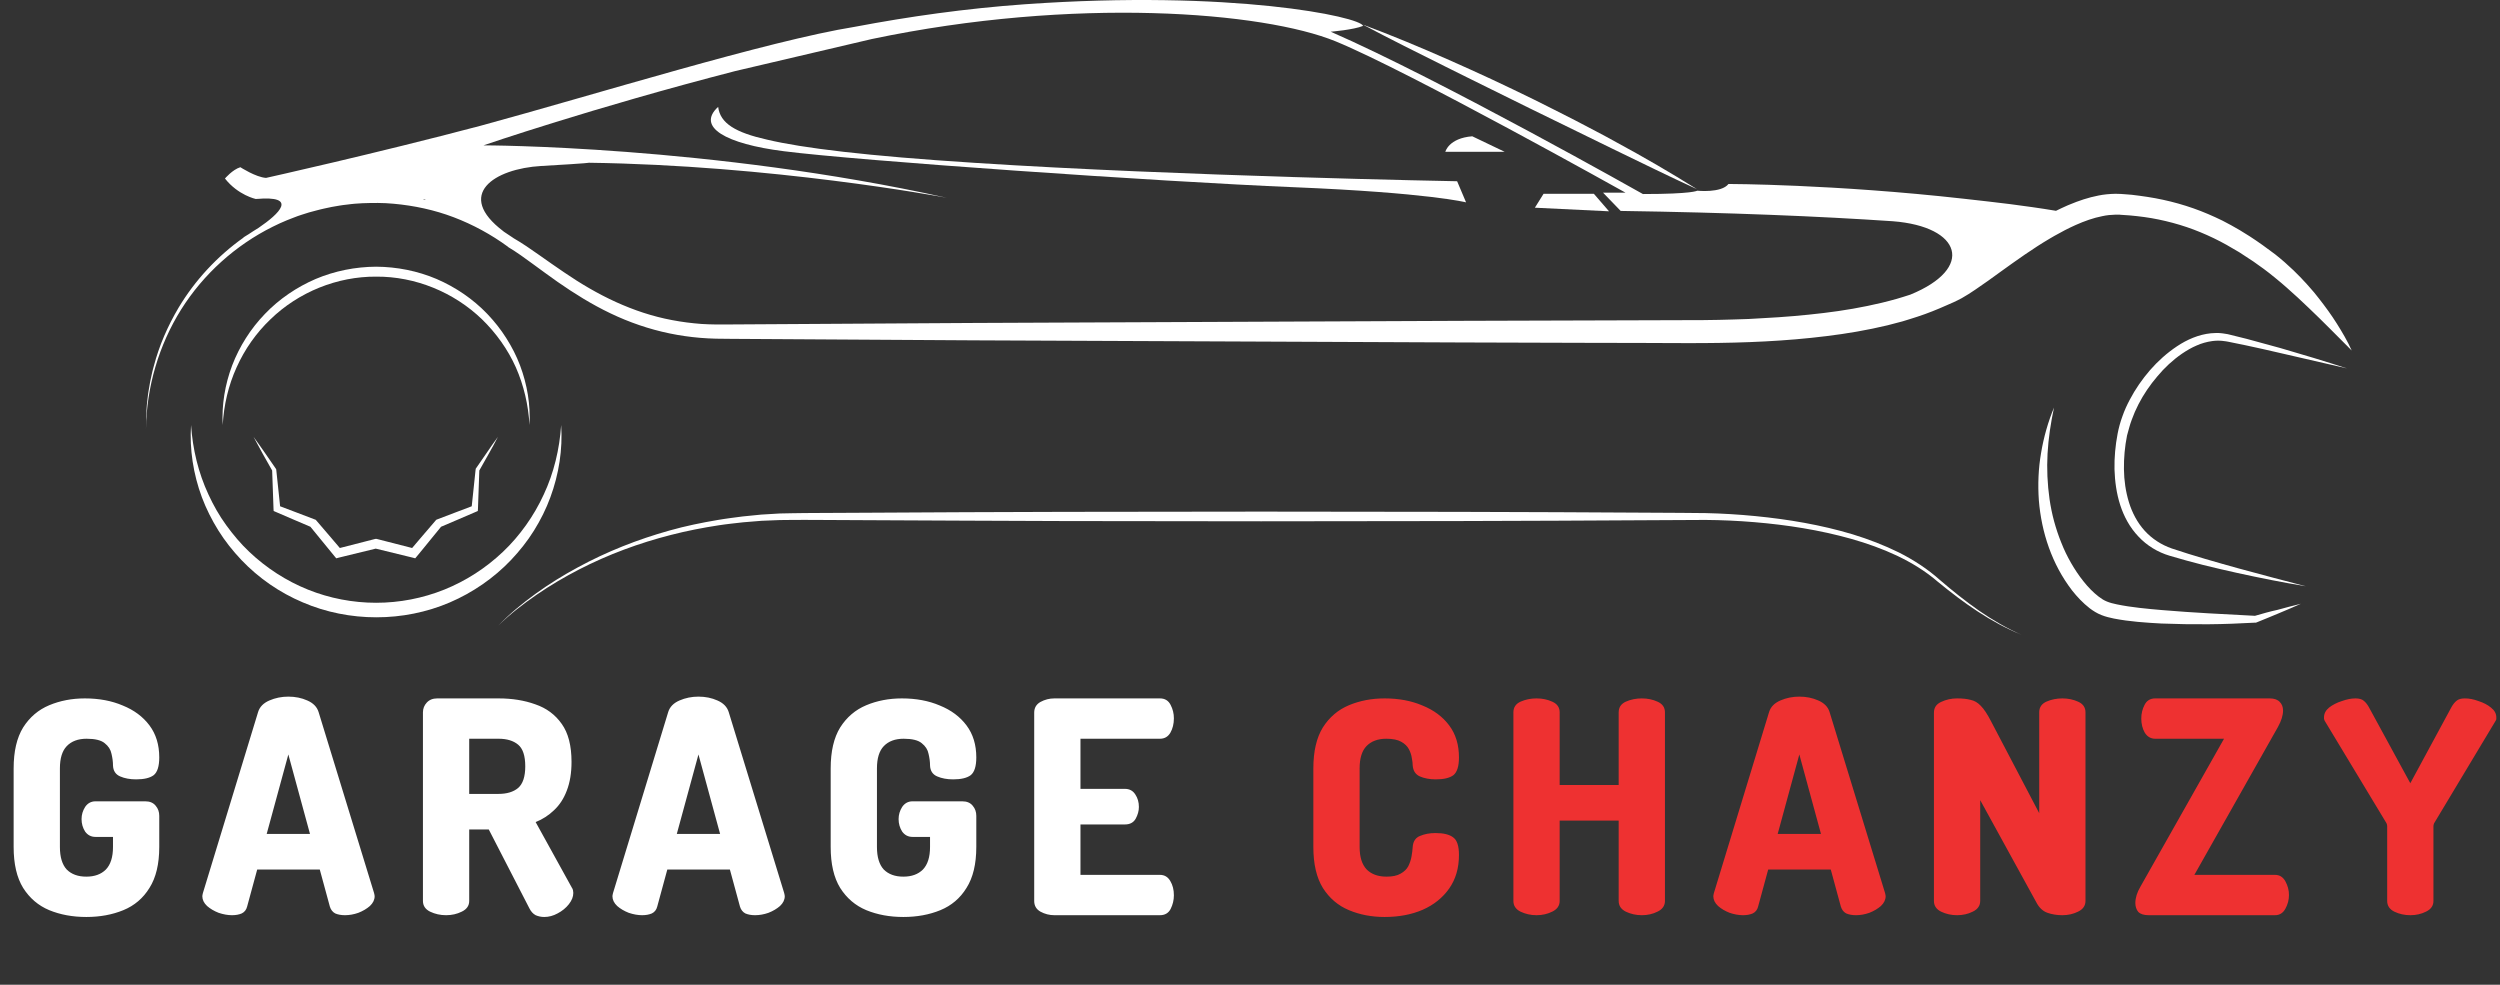
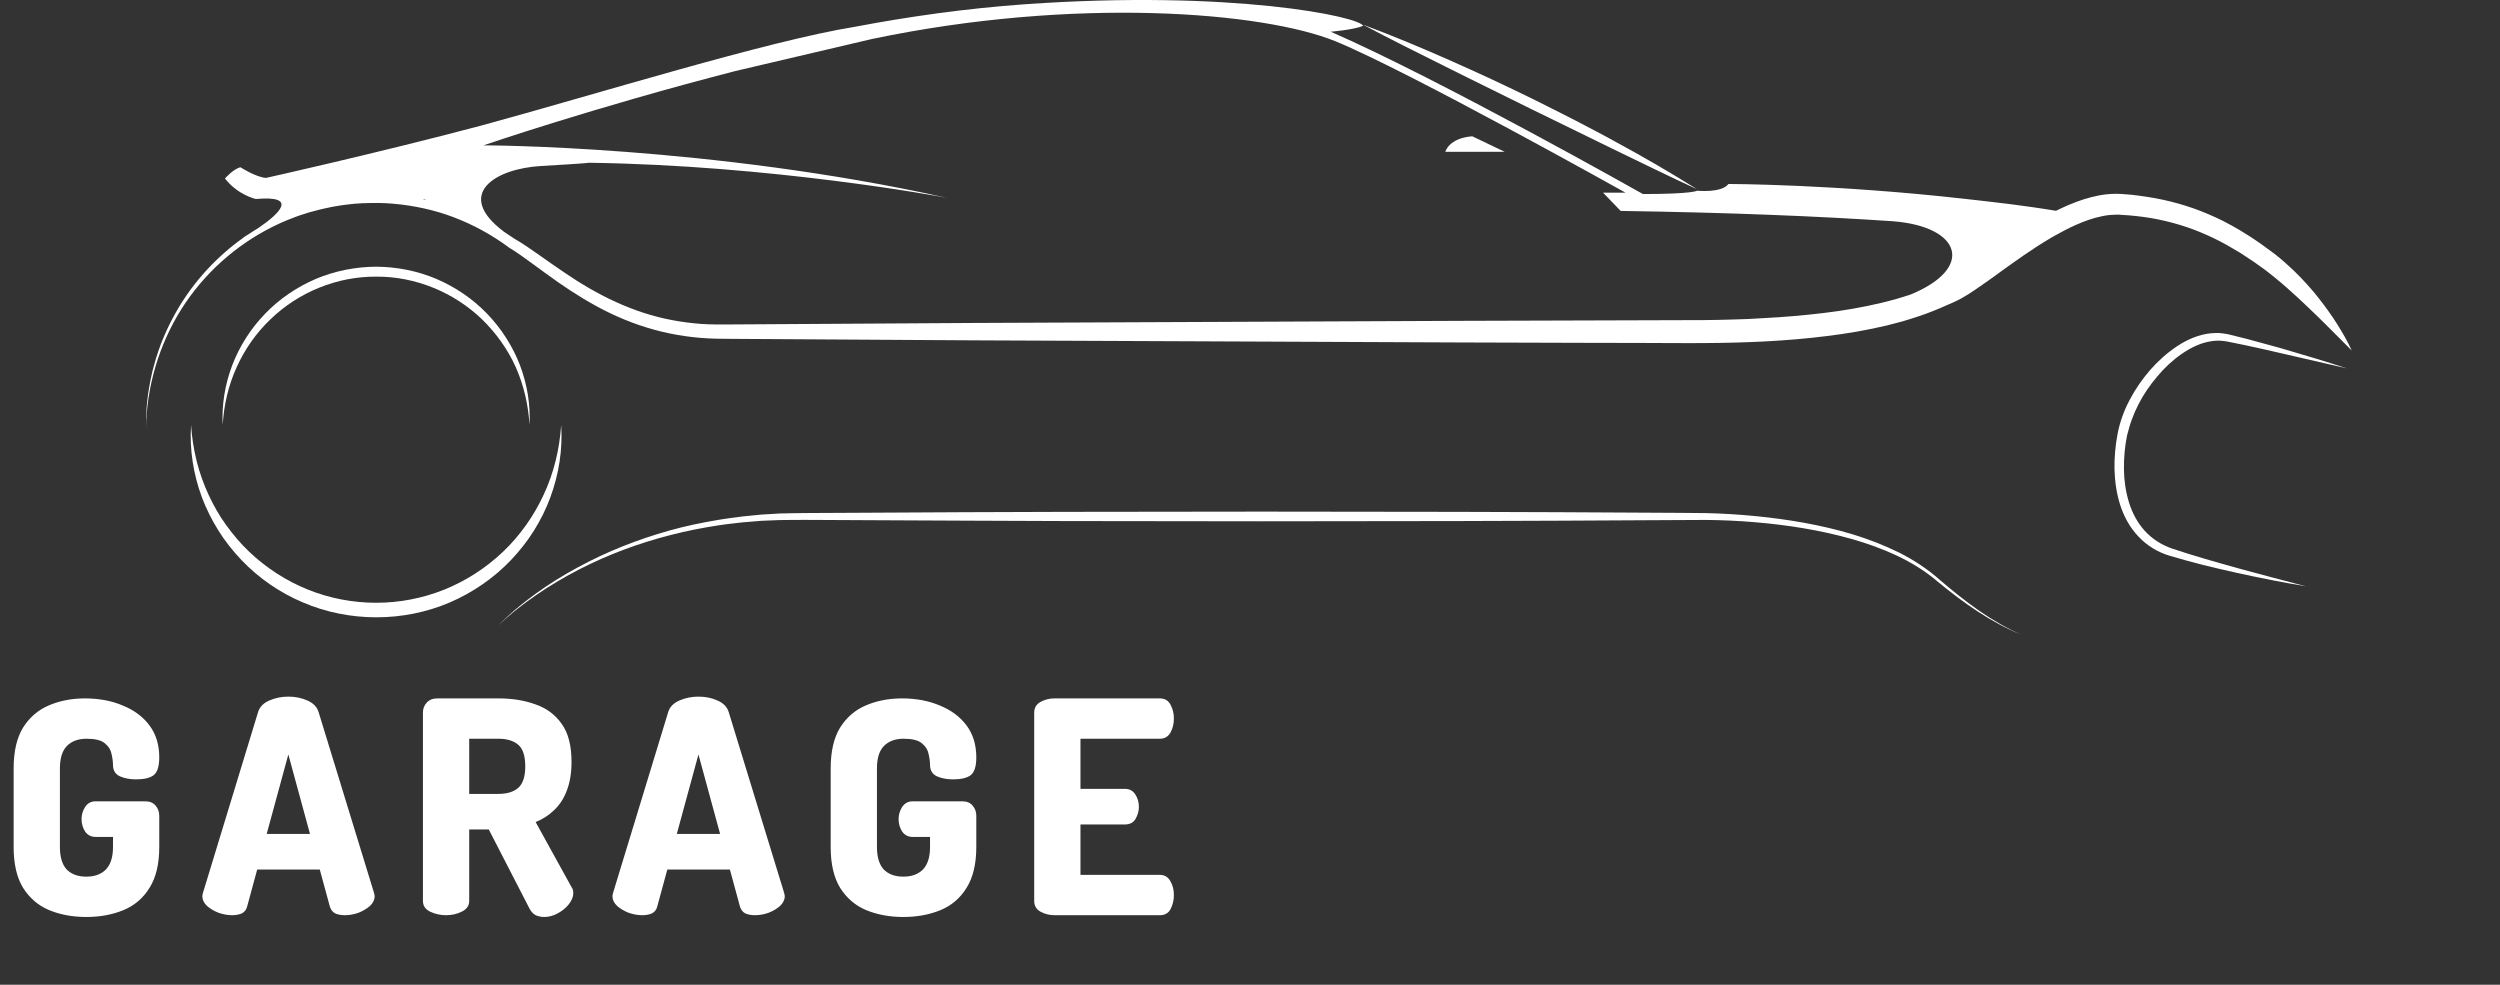
<svg xmlns="http://www.w3.org/2000/svg" width="1079" height="425" viewBox="0 0 1079 425" fill="none">
  <rect x="0" y="0" width="1079" height="425" fill="#333333" stroke="none" />
-   <path d="M687.911 83.64H666.201L662.449 89.644L694.451 91.198L687.911 83.64Z" fill="white" />
  <path d="M635.433 58.822C625.248 59.626 623.801 65.522 623.801 65.522H649.423L635.433 58.822Z" fill="white" />
  <path d="M117.729 97.845C119.713 96.827 121.803 95.915 123.84 95.058C124.859 94.629 125.931 94.254 127.003 93.825L128.557 93.235C129.093 93.074 129.629 92.86 130.165 92.699L133.382 91.681L136.598 90.823C137.67 90.501 138.796 90.287 139.868 90.019C140.993 89.805 142.065 89.537 143.137 89.322C145.335 88.947 147.533 88.518 149.784 88.304C150.91 88.196 151.982 87.982 153.108 87.928L156.431 87.714C160.88 87.553 165.383 87.499 169.832 87.928C178.73 88.732 187.521 90.609 195.83 93.771C204.138 96.934 212.018 101.222 219.201 106.475L219.362 106.636L219.415 106.69C223.007 108.834 226.491 111.353 229.975 113.926C233.513 116.499 237.051 119.126 240.642 121.645C247.879 126.684 255.437 131.401 263.531 135.26C271.572 139.12 280.148 142.068 288.939 143.891C293.335 144.802 297.784 145.445 302.286 145.82C306.736 146.195 311.292 146.249 315.634 146.249L420.536 146.892L630.394 147.804L682.872 147.964L709.084 148.018L722.217 148.072C726.613 148.072 730.955 148.125 735.35 148.072C752.986 147.964 770.621 147.268 788.257 145.07C797.101 143.998 805.892 142.497 814.63 140.406C816.827 139.87 818.972 139.281 821.169 138.691C823.313 137.994 825.511 137.405 827.655 136.654C831.944 135.26 836.178 133.545 840.252 131.723C841.271 131.294 842.289 130.811 843.308 130.382C843.79 130.168 844.38 129.9 844.969 129.578C845.559 129.31 846.095 128.989 846.631 128.721C848.722 127.541 850.651 126.309 852.527 125.022C856.28 122.503 859.818 119.93 863.355 117.357C870.431 112.264 877.453 107.226 884.743 102.937C885.386 102.562 886.03 102.187 886.673 101.812C889.675 100.096 892.784 98.488 895.893 97.095C899.645 95.433 903.504 94.039 907.364 93.289C909.294 92.86 911.17 92.699 913.046 92.645H914.44H914.815L915.19 92.699L915.994 92.753L919.157 92.967C923.338 93.342 927.519 93.878 931.646 94.736C935.774 95.594 939.794 96.666 943.761 98.006C947.727 99.346 951.587 100.954 955.393 102.777C959.199 104.599 962.844 106.69 966.489 108.887C968.526 110.174 970.563 111.514 972.546 112.854C974.047 113.926 975.548 114.998 977.049 116.07C978.71 117.357 980.426 118.59 982.034 119.983C982.838 120.68 983.695 121.323 984.499 122.02C985.303 122.717 986.108 123.414 986.912 124.111C990.128 126.952 993.291 129.846 996.4 132.848C1002.67 138.798 1008.73 145.016 1015 151.288C1013.18 147.214 1010.93 143.408 1008.57 139.656C1006.21 135.904 1003.58 132.312 1000.85 128.828L998.758 126.201C998.061 125.344 997.311 124.54 996.56 123.682C995.81 122.824 995.113 122.02 994.309 121.216C993.558 120.412 992.808 119.554 992.004 118.804C991.307 118.107 990.557 117.357 989.86 116.66C987.34 114.248 984.714 111.943 981.927 109.745C978.389 107.065 974.744 104.438 970.938 101.973C969.544 101.061 968.097 100.204 966.703 99.346C964.237 97.899 961.718 96.505 959.199 95.218C955.125 93.235 950.944 91.413 946.655 89.912C942.367 88.411 937.972 87.178 933.522 86.213C929.073 85.248 924.571 84.605 920.068 84.069L916.691 83.801L915.833 83.747L915.404 83.694H914.922L913.046 83.64C910.527 83.694 908.061 83.908 905.702 84.391C901.307 85.248 897.179 86.642 893.213 88.304C892.891 88.411 892.569 88.572 892.301 88.679C890.64 89.429 888.978 90.18 887.37 90.984C880.348 89.805 874.023 88.947 867.483 88.089C861.318 87.339 854.993 86.588 847.65 85.784C791.312 79.459 746.017 79.405 746.017 79.405C742.908 83.426 732.509 82.3 732.509 82.3C732.509 82.3 730.686 83.747 709.084 83.747C709.084 83.747 621.496 34.271 574.325 13.687C574.325 13.687 584.241 12.883 588.315 11.168C586.975 7.201 531.71 -4.484 442.299 1.841C416.784 3.664 392.287 7.148 369.077 11.543C331.179 17.654 256.777 40.864 207.462 54.265C161.845 66.326 114.835 76.779 114.835 76.779C110.439 76.511 103.739 72.169 103.739 72.169C100.362 73.187 97.092 77.047 97.092 77.047C102.774 84.283 110.439 85.891 110.439 85.891C110.439 85.891 110.922 85.57 112.208 84.927L110.439 85.891C128.986 84.23 120.517 92.27 111.618 98.328C110.064 99.292 108.509 100.257 107.009 101.276C106.955 101.276 106.955 101.329 106.901 101.329C105.347 102.241 104.864 102.616 105.079 102.562C93.769 110.603 84.12 121.002 77.044 132.848C72.381 140.728 68.682 149.197 66.377 158.042C65.734 160.24 65.305 162.491 64.823 164.689C64.608 165.814 64.447 166.94 64.233 168.066L63.965 169.727C63.858 170.317 63.858 170.853 63.751 171.443L63.375 174.82L63.161 178.25L63.054 179.966V181.681L63 185.112C63.268 166.94 68.575 148.929 78.17 133.599C87.765 118.322 101.648 105.832 117.729 97.845ZM182.482 85.945L183.179 85.891C183.179 85.891 183.394 85.999 183.823 86.213C183.394 86.106 182.965 85.999 182.482 85.945ZM576.523 17.869C607.773 30.68 701.58 83.158 701.58 83.158H691.877L699.489 91.037C746.607 91.734 785.255 93.342 816.935 95.487C846.577 97.791 852.42 115.749 824.493 127.166C822.509 127.863 820.473 128.399 818.436 129.042C816.399 129.578 814.362 130.168 812.271 130.65C804.016 132.634 795.547 134.081 787.024 135.1C778.501 136.118 769.871 136.868 761.241 137.297C759.096 137.404 756.952 137.565 754.754 137.673L748.268 137.887C743.926 138.048 739.585 138.101 735.243 138.155L630.34 138.477L420.482 139.388L315.58 140.031C311.131 140.085 306.95 140.085 302.715 139.817C298.481 139.495 294.246 138.959 290.065 138.155C281.703 136.6 273.555 133.867 265.782 130.329C258.01 126.791 250.559 122.395 243.43 117.518C239.838 115.105 236.3 112.586 232.709 110.067C229.118 107.547 225.526 105.028 221.613 102.777C221.613 102.777 221.559 102.777 221.559 102.723C220.166 101.758 218.772 100.847 217.378 99.936C217.325 99.882 217.325 99.882 217.271 99.828C196.259 83.962 213.251 72.812 233.62 71.633C255.223 70.4 254.043 70.239 254.043 70.239C333.001 71.311 405.098 84.712 408.582 85.355C306.468 62.735 208.641 62.735 208.641 62.735C208.641 62.735 255.812 46.546 317.295 30.68L376.259 16.85C463.848 -1.536 545.272 5.057 576.523 17.869Z" fill="white" />
  <path d="M220.541 241.717C224.24 237.804 227.617 233.57 230.458 229.013C233.299 224.457 235.711 219.633 237.533 214.647C241.232 204.624 242.894 193.957 242.197 183.45C241.5 193.903 239.034 204.141 234.692 213.415C232.548 218.078 229.975 222.527 227.027 226.655C224.079 230.782 220.756 234.695 217.057 238.179C209.713 245.148 201.083 250.723 191.756 254.475C182.429 258.227 172.405 260.157 162.328 260.157C152.25 260.157 142.226 258.227 132.899 254.475C123.572 250.723 114.942 245.148 107.598 238.179C103.9 234.695 100.63 230.782 97.628 226.655C94.626 222.527 92.107 218.078 89.963 213.415C85.621 204.088 83.155 193.903 82.458 183.45C81.761 193.903 83.423 204.624 87.122 214.594C88.998 219.579 91.41 224.403 94.251 228.96C97.092 233.516 100.469 237.751 104.168 241.664C111.619 249.49 120.678 255.761 130.701 259.996C135.687 262.14 140.886 263.748 146.246 264.82C151.553 265.893 157.021 266.429 162.435 266.429C167.849 266.429 173.316 265.893 178.623 264.82C183.93 263.748 189.183 262.14 194.168 259.996C204.031 255.761 213.144 249.49 220.541 241.717Z" fill="white" />
  <path d="M228.527 183.45C229.009 174.766 227.562 165.975 224.453 157.72C222.899 153.593 220.862 149.626 218.503 145.928C216.145 142.175 213.357 138.691 210.302 135.475C204.137 129.042 196.633 123.95 188.432 120.412C180.23 116.928 171.278 115.159 162.327 115.105C153.375 115.159 144.477 116.928 136.222 120.412C128.02 123.95 120.516 129.042 114.351 135.475C108.187 141.854 103.363 149.465 100.2 157.72C97.091 165.975 95.644 174.766 96.126 183.45C96.609 174.766 98.592 166.297 102.13 158.524C105.614 150.752 110.599 143.676 116.71 137.833C128.878 126.041 145.549 119.287 162.38 119.394C179.212 119.287 195.882 126.094 208.05 137.833C214.108 143.73 219.146 150.752 222.631 158.524C226.061 166.297 228.045 174.766 228.527 183.45Z" fill="white" />
-   <path d="M973.242 265.785C959.895 265.088 946.494 264.445 933.254 263.319C929.93 263.051 926.607 262.73 923.337 262.354C920.067 261.979 916.797 261.497 913.688 260.854C912.134 260.532 910.633 260.157 909.346 259.621C908.114 259.138 906.934 258.388 905.755 257.477C903.396 255.654 901.199 253.403 899.215 250.883C897.232 248.418 895.463 245.737 893.855 242.95C892.247 240.163 890.853 237.268 889.674 234.266C888.441 231.264 887.423 228.155 886.565 225.046C885.707 221.884 885.064 218.721 884.582 215.451C883.67 208.965 883.349 202.372 883.724 195.725C884.099 189.078 885.118 182.485 886.511 175.892C883.938 182.11 882.062 188.703 880.936 195.457C879.757 202.211 879.489 209.126 879.972 215.987C881.097 229.763 885.6 243.486 894.284 254.796C896.482 257.584 898.947 260.21 901.896 262.515C903.396 263.641 905.058 264.713 906.988 265.463C908.864 266.214 910.633 266.589 912.348 266.964C919.263 268.304 926.017 268.733 932.825 269.109C939.579 269.377 946.333 269.484 953.087 269.43C959.841 269.377 966.595 269.109 973.349 268.733H973.671L973.832 268.68C977.048 267.34 980.264 266.107 983.48 264.713C986.696 263.373 989.859 262.033 993.075 260.586C989.698 261.39 986.321 262.301 982.998 263.212C979.674 263.909 976.458 264.874 973.242 265.785Z" fill="white" />
-   <path d="M205.319 202.479L205.265 202.747C204.675 208.001 204.139 213.254 203.603 218.507L196.528 221.187C193.901 222.206 191.275 223.17 188.648 224.189L188.273 224.35L187.951 224.725L182.484 231.104C180.929 232.926 179.375 234.695 177.874 236.518L162.811 232.658L162.275 232.551L161.739 232.658L146.676 236.518C145.122 234.695 143.567 232.926 142.066 231.104L136.599 224.725L136.277 224.35L135.848 224.189C133.222 223.17 130.595 222.206 127.969 221.187L120.893 218.507C120.357 213.254 119.821 208.001 119.231 202.747L119.178 202.479L119.071 202.319C117.516 200.014 115.908 197.709 114.3 195.404C112.692 193.099 111.084 190.794 109.422 188.542C110.762 191.008 112.102 193.474 113.442 195.94C114.782 198.298 116.122 200.711 117.462 203.069C117.623 208.59 117.838 214.165 118.052 219.686L118.106 220.544L118.963 220.919L126.682 224.242C129.094 225.261 131.507 226.333 133.972 227.351L139.011 233.516C140.78 235.66 142.549 237.858 144.318 240.002L145.122 240.967L146.355 240.645L162.168 236.786L177.981 240.645L179.214 240.967L180.018 240.002C181.84 237.858 183.556 235.66 185.325 233.516L190.363 227.351C192.775 226.333 195.241 225.261 197.653 224.242L205.372 220.919L206.23 220.544L206.284 219.686C206.498 214.165 206.712 208.59 206.873 203.069C208.213 200.711 209.553 198.352 210.894 195.94C212.287 193.474 213.627 191.062 214.914 188.542C213.252 190.794 211.644 193.099 210.089 195.404C208.481 197.709 206.873 200.014 205.319 202.319V202.479Z" fill="white" />
  <path d="M920.069 181.145C920.873 178.894 921.838 176.696 922.964 174.498C925.161 170.21 927.949 166.136 931.111 162.437C934.22 158.685 937.812 155.362 941.779 152.628C943.762 151.288 945.852 150.055 947.997 149.144C950.141 148.179 952.446 147.536 954.751 147.214C955.34 147.16 955.93 147.053 956.466 147.053C957.056 147.053 957.645 147 958.181 147.053L959.039 147.107C959.307 147.16 959.629 147.214 959.897 147.214L960.754 147.321L961.666 147.482L969.009 148.983C973.887 150.001 978.765 151.127 983.643 152.253L1012.96 159.007C1003.42 155.898 993.828 153.003 984.179 150.216C979.355 148.876 974.53 147.536 969.652 146.249C967.24 145.606 964.774 145.016 962.309 144.427L961.397 144.212L960.379 144.051C960.057 143.998 959.736 143.944 959.361 143.891L958.342 143.783C957.645 143.676 957.002 143.73 956.305 143.73C955.608 143.73 954.965 143.783 954.268 143.837C948.908 144.373 943.923 146.571 939.581 149.465C935.239 152.36 931.379 155.844 927.949 159.757C924.572 163.67 921.624 167.905 919.211 172.515C917.979 174.82 916.906 177.178 916.049 179.644C915.138 182.11 914.441 184.683 913.958 187.202C912.993 192.295 912.511 197.441 912.618 202.586C912.779 207.732 913.476 212.986 915.084 217.971C916.692 222.956 919.265 227.727 922.964 231.586C926.609 235.499 931.326 238.34 936.365 239.841C941.242 241.288 946.067 242.628 950.945 243.861C955.823 245.041 960.701 246.22 965.632 247.292C975.442 249.436 985.305 251.419 995.168 253.027C985.466 250.508 975.763 247.935 966.115 245.309C956.466 242.628 946.817 239.895 937.383 236.732C932.88 235.177 928.806 232.551 925.644 229.067C922.481 225.582 920.23 221.294 918.836 216.738C917.443 212.182 916.746 207.357 916.692 202.479C916.638 197.601 917.067 192.723 918.032 187.953C918.675 185.701 919.211 183.396 920.069 181.145Z" fill="white" />
  <path d="M837.357 250.401C832.05 245.63 825.939 241.664 819.56 238.448C813.128 235.285 806.427 232.712 799.62 230.621C785.897 226.494 771.746 224.135 757.594 222.742C750.465 222.045 743.336 221.616 736.207 221.455C729.077 221.348 722.002 221.348 714.872 221.294C686.462 221.08 658.052 221.026 629.643 220.919L544.413 220.812L459.183 220.919C430.773 221.026 402.363 221.08 373.953 221.294L352.619 221.402C349.081 221.455 345.543 221.402 341.952 221.509L336.592 221.616L331.231 221.938L328.551 222.099L325.871 222.367C324.102 222.527 322.333 222.688 320.511 222.903L315.204 223.599C313.435 223.814 311.666 224.135 309.897 224.403C302.875 225.583 295.853 227.03 288.992 228.96C275.216 232.819 261.868 238.072 249.379 244.88C243.107 248.257 237.05 252.009 231.261 256.19C225.525 260.371 219.95 264.874 215.072 270.02C220.111 265.035 225.793 260.693 231.636 256.673C237.479 252.653 243.589 249.061 249.915 245.791C262.511 239.305 275.859 234.374 289.528 230.889C296.389 229.121 303.304 227.78 310.272 226.708C312.041 226.494 313.757 226.172 315.525 226.012L320.779 225.422C322.548 225.261 324.316 225.154 326.032 224.993L328.658 224.779L331.285 224.671L336.592 224.457L341.898 224.403C345.436 224.35 348.974 224.403 352.512 224.403L373.846 224.511C402.256 224.725 430.666 224.725 459.076 224.886L544.306 224.993L629.535 224.886C657.945 224.779 686.355 224.725 714.765 224.511C721.841 224.457 728.97 224.403 736.046 224.403C743.121 224.457 750.197 224.779 757.219 225.368C771.317 226.548 785.361 228.745 798.923 232.551C805.73 234.481 812.377 236.839 818.756 239.841C825.135 242.897 831.139 246.542 836.499 251.205C842.02 255.708 847.648 260.05 853.652 263.963C859.602 267.876 865.874 271.253 872.467 273.987C865.981 271.092 859.816 267.501 854.027 263.48C848.292 259.46 842.717 255.011 837.357 250.401Z" fill="white" />
-   <path d="M331.074 60.269C317.458 57.214 310.811 53.247 309.954 46.118C300.412 54.855 313.331 62.092 338.203 65.254C369.883 69.328 499.979 78.387 558.406 80.799C616.888 83.211 632.755 87.339 632.755 87.339L628.895 78.226C628.895 78.226 509.145 76.028 420.806 70.293C373.796 67.291 346.404 63.914 331.074 60.269Z" fill="white" />
  <path d="M633.022 33.306L642.027 37.755L660.038 46.654L696.113 64.289C708.174 70.132 720.181 76.028 732.403 81.657C721.039 74.528 709.407 67.773 697.614 61.395L693.218 58.983L688.769 56.624L679.871 51.961C673.921 48.905 667.918 45.903 661.914 42.901C655.91 39.953 649.853 37.059 643.796 34.218C637.685 31.43 631.628 28.589 625.463 25.909C613.188 20.495 600.806 15.296 588.209 10.632C600.109 16.904 612.063 22.907 624.07 28.857C627.018 30.358 630.02 31.859 633.022 33.306Z" fill="white" />
  <path d="M37.248 395.768C31.36 395.768 26.027 394.787 21.248 392.824C16.555 390.861 12.8 387.661 9.984 383.224C7.253 378.787 5.888 372.899 5.888 365.56V331.64C5.888 324.301 7.253 318.413 9.984 313.976C12.8 309.539 16.555 306.339 21.248 304.376C25.941 302.413 31.061 301.432 36.608 301.432C42.752 301.432 48.213 302.456 52.992 304.504C57.856 306.467 61.696 309.325 64.512 313.08C67.328 316.835 68.736 321.443 68.736 326.904C68.736 330.744 67.925 333.304 66.304 334.584C64.683 335.779 62.165 336.376 58.752 336.376C56.107 336.376 53.803 335.949 51.84 335.096C49.877 334.243 48.853 332.664 48.768 330.36C48.768 328.824 48.555 327.16 48.128 325.368C47.787 323.576 46.805 322.04 45.184 320.76C43.648 319.48 41.045 318.84 37.376 318.84C33.707 318.84 30.848 319.907 28.8 322.04C26.837 324.088 25.856 327.288 25.856 331.64V365.56C25.856 369.912 26.837 373.155 28.8 375.288C30.848 377.336 33.664 378.36 37.248 378.36C40.832 378.36 43.648 377.336 45.696 375.288C47.744 373.155 48.768 369.912 48.768 365.56V361.208H41.216C39.339 361.208 37.845 360.44 36.736 358.904C35.712 357.283 35.2 355.491 35.2 353.528C35.2 351.651 35.712 349.901 36.736 348.28C37.845 346.659 39.339 345.848 41.216 345.848H62.72C64.683 345.848 66.176 346.488 67.2 347.768C68.224 348.963 68.736 350.413 68.736 352.12V365.56C68.736 372.899 67.328 378.787 64.512 383.224C61.781 387.661 58.027 390.861 53.248 392.824C48.469 394.787 43.136 395.768 37.248 395.768ZM100.127 395C98.335 395 96.415 394.659 94.367 393.976C92.404 393.208 90.74 392.227 89.375 391.032C88.01 389.752 87.327 388.344 87.327 386.808C87.327 386.552 87.412 386.083 87.583 385.4L111.391 307.32C112.074 305.101 113.695 303.437 116.255 302.328C118.815 301.219 121.546 300.664 124.447 300.664C127.434 300.664 130.164 301.219 132.639 302.328C135.199 303.437 136.82 305.101 137.503 307.32L161.439 385.4C161.61 386.083 161.695 386.552 161.695 386.808C161.695 388.344 161.012 389.752 159.647 391.032C158.282 392.227 156.618 393.208 154.655 393.976C152.692 394.659 150.772 395 148.895 395C147.274 395 145.866 394.744 144.671 394.232C143.562 393.635 142.794 392.653 142.367 391.288L138.015 375.288H111.007L106.655 391.288C106.314 392.653 105.546 393.635 104.351 394.232C103.156 394.744 101.748 395 100.127 395ZM115.103 359.928H133.791L124.447 325.624L115.103 359.928ZM234.894 395.768C233.614 395.768 232.377 395.512 231.182 395C230.073 394.403 229.177 393.421 228.494 392.056L210.958 358.008H202.51V388.856C202.51 390.904 201.443 392.44 199.31 393.464C197.262 394.488 195.001 395 192.526 395C190.051 395 187.747 394.488 185.614 393.464C183.566 392.44 182.542 390.904 182.542 388.856V307.448C182.542 305.827 183.097 304.419 184.206 303.224C185.315 302.029 186.809 301.432 188.686 301.432H215.182C221.07 301.432 226.361 302.285 231.054 303.992C235.833 305.613 239.63 308.429 242.446 312.44C245.262 316.365 246.67 321.827 246.67 328.824C246.67 333.603 245.987 337.741 244.622 341.24C243.342 344.653 241.507 347.469 239.118 349.688C236.814 351.907 234.169 353.613 231.182 354.808L246.798 383.096C247.054 383.437 247.225 383.821 247.31 384.248C247.395 384.675 247.438 385.059 247.438 385.4C247.438 387.021 246.798 388.643 245.518 390.264C244.238 391.885 242.617 393.208 240.654 394.232C238.777 395.256 236.857 395.768 234.894 395.768ZM202.51 342.648H215.182C218.766 342.648 221.582 341.795 223.63 340.088C225.678 338.296 226.702 335.181 226.702 330.744C226.702 326.221 225.678 323.107 223.63 321.4C221.582 319.693 218.766 318.84 215.182 318.84H202.51V342.648ZM277.132 395C275.34 395 273.42 394.659 271.372 393.976C269.409 393.208 267.745 392.227 266.38 391.032C265.015 389.752 264.332 388.344 264.332 386.808C264.332 386.552 264.417 386.083 264.588 385.4L288.396 307.32C289.079 305.101 290.7 303.437 293.26 302.328C295.82 301.219 298.551 300.664 301.452 300.664C304.439 300.664 307.169 301.219 309.644 302.328C312.204 303.437 313.825 305.101 314.508 307.32L338.444 385.4C338.615 386.083 338.7 386.552 338.7 386.808C338.7 388.344 338.017 389.752 336.652 391.032C335.287 392.227 333.623 393.208 331.66 393.976C329.697 394.659 327.777 395 325.9 395C324.279 395 322.871 394.744 321.676 394.232C320.567 393.635 319.799 392.653 319.372 391.288L315.02 375.288H288.012L283.66 391.288C283.319 392.653 282.551 393.635 281.356 394.232C280.161 394.744 278.753 395 277.132 395ZM292.108 359.928H310.796L301.452 325.624L292.108 359.928ZM389.883 395.768C383.995 395.768 378.662 394.787 373.883 392.824C369.19 390.861 365.435 387.661 362.619 383.224C359.888 378.787 358.523 372.899 358.523 365.56V331.64C358.523 324.301 359.888 318.413 362.619 313.976C365.435 309.539 369.19 306.339 373.883 304.376C378.576 302.413 383.696 301.432 389.243 301.432C395.387 301.432 400.848 302.456 405.627 304.504C410.491 306.467 414.331 309.325 417.147 313.08C419.963 316.835 421.371 321.443 421.371 326.904C421.371 330.744 420.56 333.304 418.939 334.584C417.318 335.779 414.8 336.376 411.387 336.376C408.742 336.376 406.438 335.949 404.475 335.096C402.512 334.243 401.488 332.664 401.403 330.36C401.403 328.824 401.19 327.16 400.763 325.368C400.422 323.576 399.44 322.04 397.819 320.76C396.283 319.48 393.68 318.84 390.011 318.84C386.342 318.84 383.483 319.907 381.435 322.04C379.472 324.088 378.491 327.288 378.491 331.64V365.56C378.491 369.912 379.472 373.155 381.435 375.288C383.483 377.336 386.299 378.36 389.883 378.36C393.467 378.36 396.283 377.336 398.331 375.288C400.379 373.155 401.403 369.912 401.403 365.56V361.208H393.851C391.974 361.208 390.48 360.44 389.371 358.904C388.347 357.283 387.835 355.491 387.835 353.528C387.835 351.651 388.347 349.901 389.371 348.28C390.48 346.659 391.974 345.848 393.851 345.848H415.355C417.318 345.848 418.811 346.488 419.835 347.768C420.859 348.963 421.371 350.413 421.371 352.12V365.56C421.371 372.899 419.963 378.787 417.147 383.224C414.416 387.661 410.662 390.861 405.883 392.824C401.104 394.787 395.771 395.768 389.883 395.768ZM455.066 395C452.933 395 450.927 394.488 449.05 393.464C447.258 392.44 446.362 390.904 446.362 388.856V307.576C446.362 305.528 447.258 303.992 449.05 302.968C450.927 301.944 452.933 301.432 455.066 301.432H500.634C502.767 301.432 504.303 302.371 505.242 304.248C506.181 306.04 506.65 307.96 506.65 310.008C506.65 312.397 506.138 314.488 505.114 316.28C504.09 317.987 502.597 318.84 500.634 318.84H466.33V340.472H485.53C487.493 340.472 488.986 341.283 490.01 342.904C491.034 344.44 491.546 346.232 491.546 348.28C491.546 349.987 491.077 351.693 490.138 353.4C489.199 355.021 487.663 355.832 485.53 355.832H466.33V377.592H500.634C502.597 377.592 504.09 378.488 505.114 380.28C506.138 381.987 506.65 384.035 506.65 386.424C506.65 388.472 506.181 390.435 505.242 392.312C504.303 394.104 502.767 395 500.634 395H455.066Z" fill="white" />
-   <path d="M597.563 395.768C592.016 395.768 586.896 394.787 582.203 392.824C577.51 390.861 573.755 387.661 570.939 383.224C568.208 378.787 566.843 372.899 566.843 365.56V331.64C566.843 324.301 568.208 318.413 570.939 313.976C573.755 309.539 577.51 306.339 582.203 304.376C586.896 302.413 592.016 301.432 597.563 301.432C603.707 301.432 609.168 302.456 613.947 304.504C618.811 306.467 622.651 309.325 625.467 313.08C628.283 316.835 629.691 321.443 629.691 326.904C629.691 330.744 628.88 333.304 627.259 334.584C625.638 335.779 623.12 336.376 619.707 336.376C617.062 336.376 614.758 335.949 612.795 335.096C610.918 334.243 609.894 332.664 609.723 330.36C609.723 329.507 609.595 328.44 609.339 327.16C609.168 325.88 608.742 324.6 608.059 323.32C607.376 322.04 606.267 320.973 604.731 320.12C603.195 319.267 601.062 318.84 598.331 318.84C594.662 318.84 591.803 319.907 589.755 322.04C587.792 324.088 586.811 327.288 586.811 331.64V365.56C586.811 369.912 587.835 373.155 589.883 375.288C591.931 377.336 594.79 378.36 598.459 378.36C601.019 378.36 603.024 377.933 604.475 377.08C606.011 376.227 607.12 375.16 607.803 373.88C608.486 372.515 608.955 371.107 609.211 369.656C609.467 368.205 609.638 366.84 609.723 365.56C609.894 363.171 610.918 361.592 612.795 360.824C614.758 359.971 617.019 359.544 619.579 359.544C623.078 359.544 625.638 360.184 627.259 361.464C628.88 362.659 629.691 365.176 629.691 369.016C629.691 374.648 628.283 379.469 625.467 383.48C622.651 387.491 618.811 390.563 613.947 392.696C609.168 394.744 603.707 395.768 597.563 395.768ZM663.166 395C660.691 395 658.387 394.488 656.254 393.464C654.206 392.44 653.182 390.904 653.182 388.856V307.448C653.182 305.315 654.206 303.779 656.254 302.84C658.387 301.901 660.691 301.432 663.166 301.432C665.641 301.432 667.902 301.901 669.95 302.84C672.083 303.779 673.15 305.315 673.15 307.448V338.808H698.622V307.448C698.622 305.315 699.646 303.779 701.694 302.84C703.827 301.901 706.131 301.432 708.606 301.432C711.081 301.432 713.342 301.901 715.39 302.84C717.523 303.779 718.59 305.315 718.59 307.448V388.856C718.59 390.904 717.523 392.44 715.39 393.464C713.342 394.488 711.081 395 708.606 395C706.131 395 703.827 394.488 701.694 393.464C699.646 392.44 698.622 390.904 698.622 388.856V354.168H673.15V388.856C673.15 390.904 672.083 392.44 669.95 393.464C667.902 394.488 665.641 395 663.166 395ZM752.272 395C750.48 395 748.56 394.659 746.512 393.976C744.549 393.208 742.885 392.227 741.52 391.032C740.155 389.752 739.472 388.344 739.472 386.808C739.472 386.552 739.557 386.083 739.728 385.4L763.536 307.32C764.219 305.101 765.84 303.437 768.4 302.328C770.96 301.219 773.691 300.664 776.592 300.664C779.579 300.664 782.309 301.219 784.784 302.328C787.344 303.437 788.965 305.101 789.648 307.32L813.584 385.4C813.755 386.083 813.84 386.552 813.84 386.808C813.84 388.344 813.157 389.752 811.792 391.032C810.427 392.227 808.763 393.208 806.8 393.976C804.837 394.659 802.917 395 801.04 395C799.419 395 798.011 394.744 796.816 394.232C795.707 393.635 794.939 392.653 794.512 391.288L790.16 375.288H763.152L758.8 391.288C758.459 392.653 757.691 393.635 756.496 394.232C755.301 394.744 753.893 395 752.272 395ZM767.248 359.928H785.936L776.592 325.624L767.248 359.928ZM844.671 395C842.196 395 839.892 394.488 837.759 393.464C835.711 392.44 834.687 390.904 834.687 388.856V307.576C834.687 305.443 835.711 303.907 837.759 302.968C839.892 301.944 842.196 301.432 844.671 301.432C847.06 301.432 849.023 301.645 850.559 302.072C852.18 302.413 853.631 303.267 854.911 304.632C856.276 305.997 857.77 308.259 859.391 311.416L880.127 350.968V307.448C880.127 305.315 881.151 303.779 883.199 302.84C885.332 301.901 887.636 301.432 890.111 301.432C892.586 301.432 894.847 301.901 896.895 302.84C899.028 303.779 900.095 305.315 900.095 307.448V388.856C900.095 390.904 899.028 392.44 896.895 393.464C894.847 394.488 892.586 395 890.111 395C887.807 395 885.674 394.659 883.711 393.976C881.748 393.293 880.17 391.843 878.975 389.624L854.655 345.336V388.856C854.655 390.904 853.588 392.44 851.455 393.464C849.407 394.488 847.146 395 844.671 395ZM927.377 395C925.329 395 923.836 394.531 922.897 393.592C922.044 392.568 921.617 391.288 921.617 389.752C921.617 387.533 922.342 385.187 923.793 382.712L959.889 318.84H930.193C928.316 318.84 926.822 317.987 925.713 316.28C924.689 314.488 924.177 312.44 924.177 310.136C924.177 308.003 924.646 306.04 925.585 304.248C926.524 302.371 928.06 301.432 930.193 301.432H979.601C981.564 301.432 983.014 301.944 983.953 302.968C984.892 303.907 985.361 305.144 985.361 306.68C985.361 308.728 984.636 311.075 983.185 313.72L947.089 377.592H981.905C983.868 377.592 985.361 378.531 986.385 380.408C987.409 382.285 987.921 384.248 987.921 386.296C987.921 388.344 987.409 390.307 986.385 392.184C985.361 394.061 983.868 395 981.905 395H927.377ZM1040.29 395C1037.82 395 1035.51 394.488 1033.38 393.464C1031.33 392.44 1030.31 390.904 1030.31 388.856V356.728C1030.31 356.045 1030.14 355.448 1029.79 354.936L1003.3 311.032C1003.21 310.776 1003.13 310.52 1003.04 310.264C1003.04 310.008 1003.04 309.795 1003.04 309.624C1003.04 308.003 1003.77 306.595 1005.22 305.4C1006.75 304.205 1008.59 303.267 1010.72 302.584C1012.86 301.816 1014.82 301.432 1016.61 301.432C1018.23 301.432 1019.43 301.773 1020.19 302.456C1020.96 303.053 1021.69 303.949 1022.37 305.144L1040.29 338.04L1058.08 305.144C1058.76 303.949 1059.49 303.053 1060.26 302.456C1061.03 301.773 1062.22 301.432 1063.84 301.432C1065.72 301.432 1067.68 301.816 1069.73 302.584C1071.86 303.267 1073.66 304.205 1075.11 305.4C1076.64 306.595 1077.41 308.003 1077.41 309.624C1077.41 309.795 1077.41 310.008 1077.41 310.264C1077.41 310.52 1077.32 310.776 1077.15 311.032L1050.79 354.936C1050.44 355.448 1050.27 356.045 1050.27 356.728V388.856C1050.27 390.904 1049.21 392.44 1047.07 393.464C1045.03 394.488 1042.76 395 1040.29 395Z" fill="#EE3131" />
</svg>